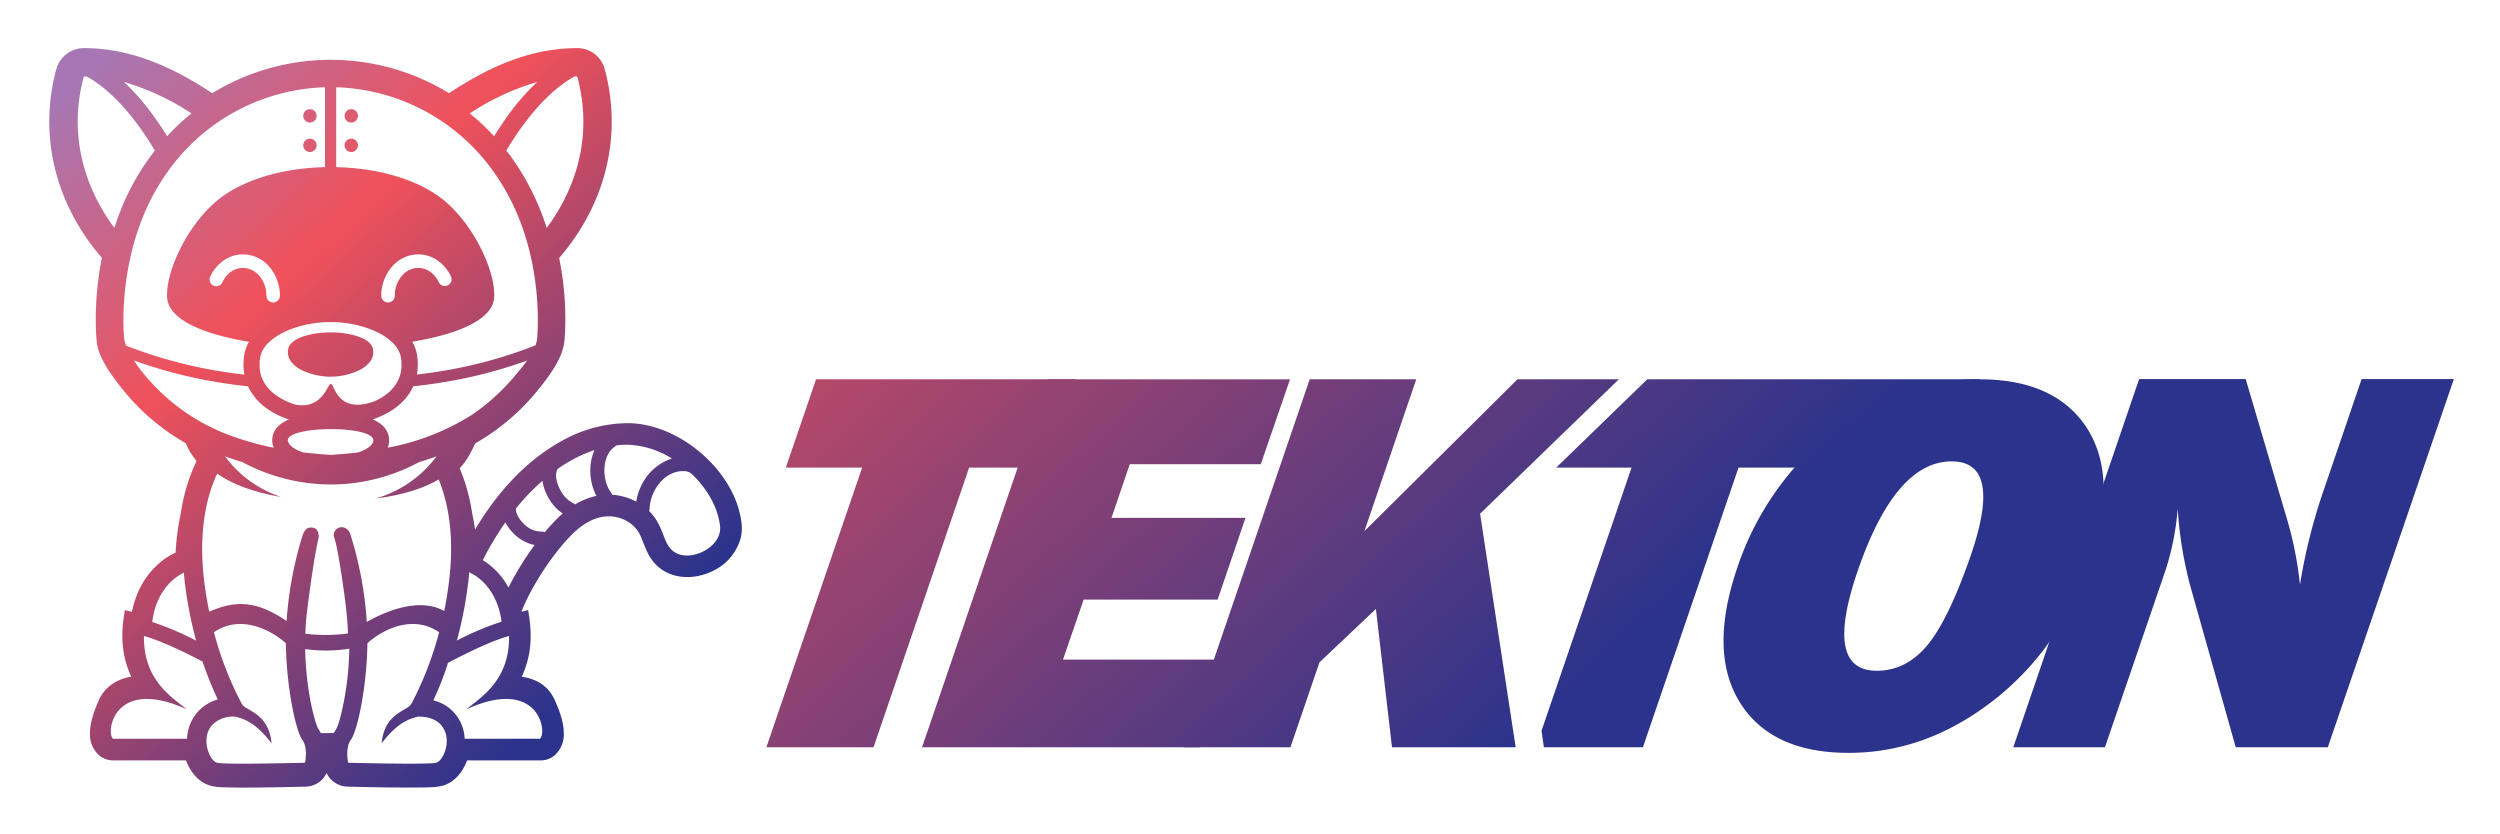
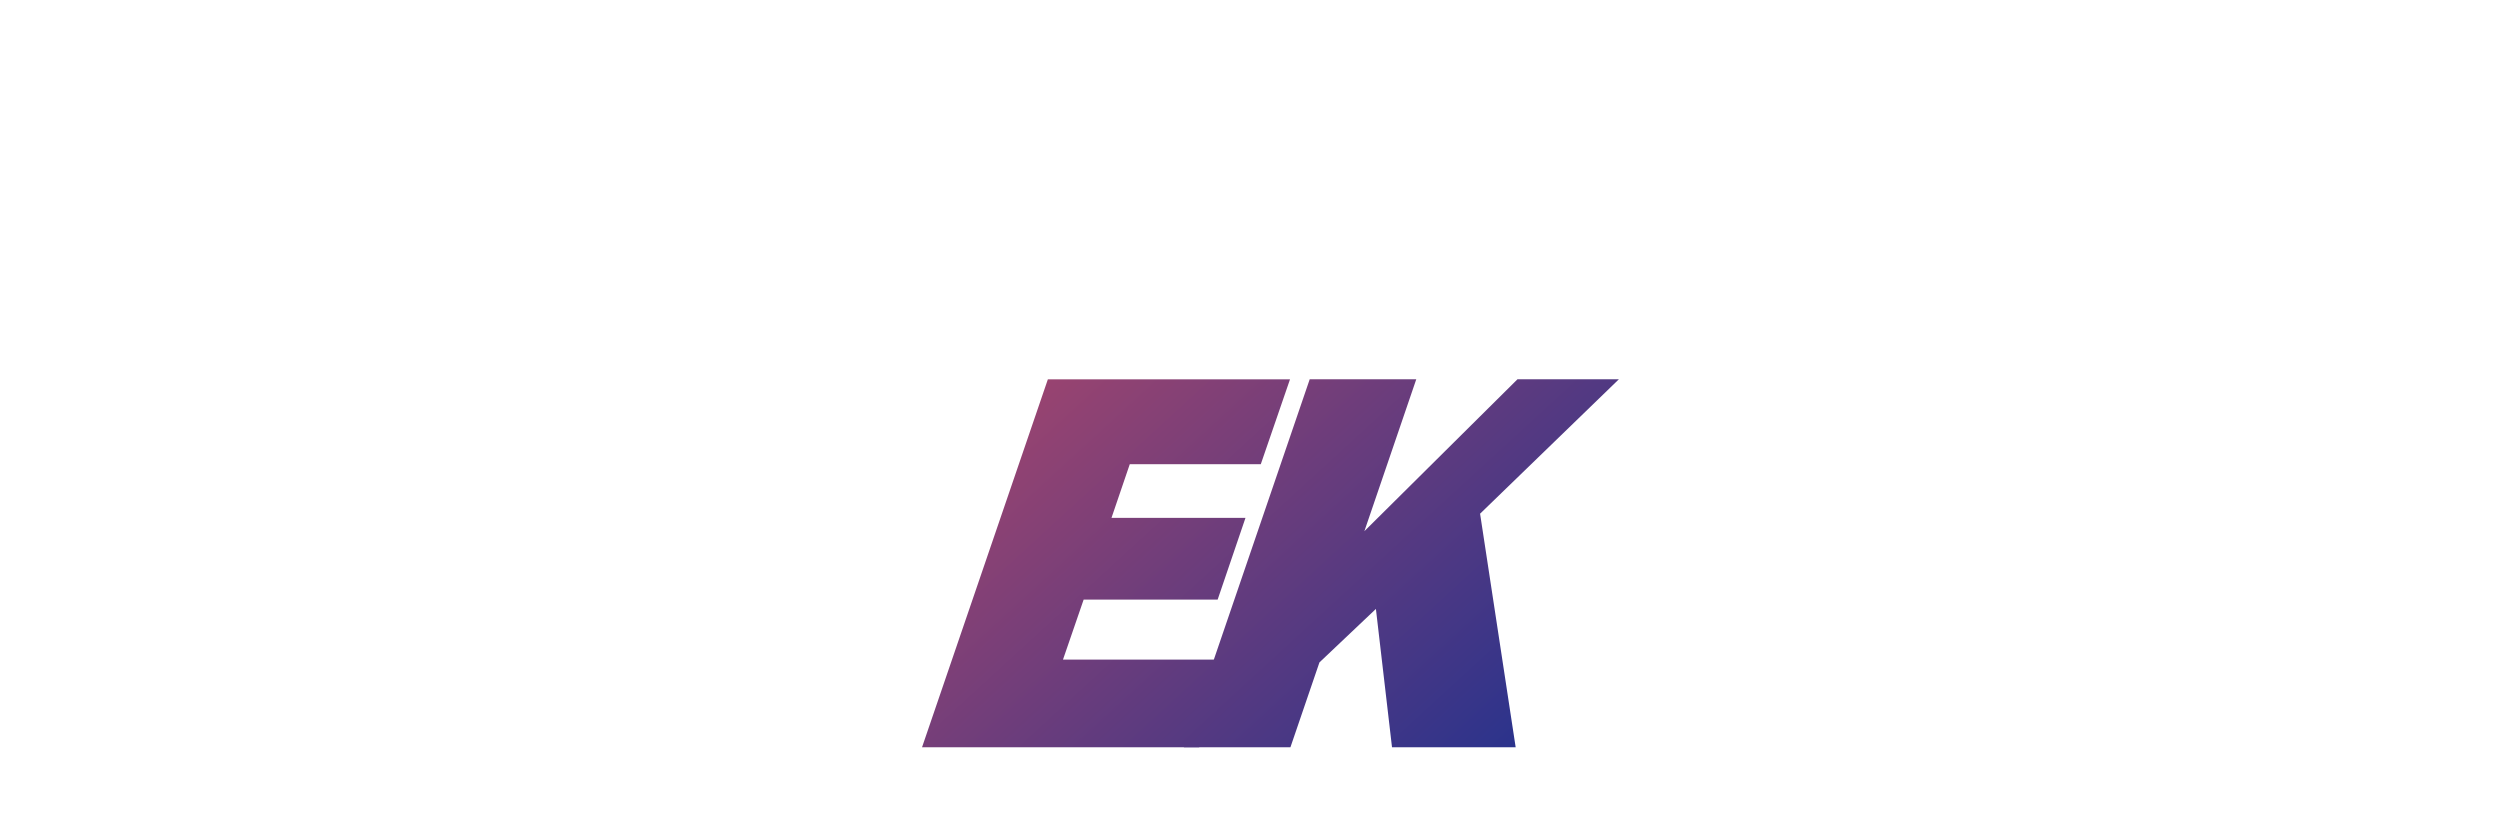
<svg xmlns="http://www.w3.org/2000/svg" xmlns:xlink="http://www.w3.org/1999/xlink" role="img" viewBox="-.34 -5.84 719.68 240.18">
  <defs>
    <linearGradient id="a" x1="17.251" x2="170.781" y1="987.131" y2="819.8" gradientTransform="matrix(1 0 0 -1 0 1008.073)" gradientUnits="userSpaceOnUse">
      <stop offset="0" stop-color="#a677b4" />
      <stop offset=".363" stop-color="#f0515a" />
      <stop offset="1" stop-color="#2b338c" />
    </linearGradient>
    <linearGradient id="b" x1="45.031" x2="369.437" y1="1091.246" y2="737.68" xlink:href="#a" />
    <linearGradient id="c" x1="73.96" x2="398.365" y1="1117.789" y2="764.223" xlink:href="#a" />
    <linearGradient id="d" x1="120.119" x2="444.524" y1="1160.141" y2="806.575" xlink:href="#a" />
    <linearGradient id="e" x1="176.5" x2="500.906" y1="1211.872" y2="858.307" xlink:href="#a" />
    <linearGradient id="f" x1="199.834" x2="524.24" y1="1233.282" y2="879.716" xlink:href="#a" />
    <linearGradient id="g" x1="250.204" x2="574.61" y1="1279.497" y2="925.932" xlink:href="#a" />
  </defs>
-   <path fill="url(#a)" fill-rule="evenodd" d="M94.815 102.599v2.086m55.066 65.575 1.815-.488.216 1.409c1.03 6.473.569 12.08-2.058 17.795 4.063.569 7.61 2.52 9.48 6.663 1.327 2.926 2.6 6.338 2.627 9.589a8.092 8.092.0 01-2.654 6.392 6.298 6.298.0 01-3.982 1.436h-21.208c-1.22 3.331-3.63 6.392-7.151 7.313a16.363 16.363.0 01-3.007.406 63.93 63.93.0 01-3.196.081c-2.735.027-5.471.0-8.207.0q-6.419-.081-12.838-.243a6.84 6.84.0 01-6.04-3.928 6.817 6.817.0 01-6.014 3.928c-4.306.108-8.586.19-12.866.243-2.735.027-5.47.054-8.207.0a63.96 63.96.0 01-3.196-.081 14.341 14.341.0 01-3.033-.406c-3.521-.921-5.905-4.009-7.151-7.313H32.192a6.298 6.298.0 01-3.981-1.436 8.092 8.092.0 01-2.655-6.392c0-3.25 1.3-6.663 2.6-9.589a10.91 10.91.0 013.142-4.063 12.798 12.798.0 016.149-2.6c-2.627-5.715-3.088-11.322-2.059-17.795l.217-1.409 2.032.542a28.742 28.742.0 01.975-3.63 23.572 23.572.0 017.502-10.915 19.596 19.596.0 014.09-2.52 72.434 72.434.0 011.544-11.538 52.578 52.578.0 014.497-14.843 20.546 20.546.0 01-2.763-4.36 8.31 8.31.0 01-.298-.732 63.245 63.245.0 01-17.958-15.222c-2.98-3.657-7.34-9.345-7.72-14.14-.19-1.679-.243-3.358-.27-5.01a89.647 89.647.0 01.65-12.054c.27-2.329.65-4.658 1.11-6.96a64.656 64.656.0 01-8.044-11.593 58.683 58.683.0 01-6.718-20.992 57.343 57.343.0 011.652-21.777 8.208 8.208.0 017.91-6.013c13.868.0 25.84 5.66 36.972 12.974a65.22 65.22.0 0168.148.0c11.105-7.313 23.077-12.974 36.945-12.974a8.122 8.122.0 017.882 6.04 57.963 57.963.0 011.626 21.777 58.683 58.683.0 01-6.718 20.992 64.517 64.517.0 01-8.017 11.593c.433 2.194.785 4.387 1.083 6.636a88.504 88.504.0 01.677 12.27c-.027 1.706-.08 3.412-.27 5.065-.434 4.93-4.66 10.455-7.72 14.193a63.686 63.686.0 01-17.958 15.222l-.325.731a37.504 37.504.0 01-1.923 3.549 16.767 16.767.0 01-2.221 2.898 42.515 42.515.0 011.517 4.036 55.319 55.319.0 012.085 8.91c.325 1.545.623 3.116.84 4.66 6.149-10.293 14.329-19.584 24.621-25.299a39.094 39.094.0 0119.854-5.309c7.395.19 14.654 3.63 20.26 8.343 6.149 5.173 11.16 12.568 12 20.72a11.798 11.798.0 01-.271 4.01 14.902 14.902.0 01-8.397 9.642c-5.092 2.384-11.457 2.302-15.737-1.733-2.41-2.303-3.169-4.822-4.388-7.774a9.28 9.28.0 00-3.033-4.226 10.609 10.609.0 00-7.151-2.14c-3.657.244-6.907 2.33-9.48 4.822a49.083 49.083.0 00-4.063 4.496 76.474 76.474.0 00-6.582 9.534 61.56 61.56.0 00-4.009 7.882 3.527 3.527.0 01-.216.46 1.004 1.004.0 00.054.245zm5.607-23.078a2.322 2.322.0 01.975.19c1.246-1.463 2.546-2.898 3.9-4.225.433-.407.867-.813 1.273-1.165a13.11 13.11.0 01-4.063-4.47 14.278 14.278.0 01-1.76-4.929 63.257 63.257.0 00-7.639 7.963c-.135 1.87 1.707 4.036 2.98 5.038a6.69 6.69.0 004.334 1.598zm-1.924 3.874a11.52 11.52.0 01-4.875-2.275 13.25 13.25.0 01-3.548-4.226 87.89 87.89.0 00-6.5 10.862 18.604 18.604.0 011.976 1.381 20.884 20.884.0 015.418 6.5 84.486 84.486.0 017.53-12.242zm33.1-10.51a1.58 1.58.0 01-.163.705c4.117 4.035 3.927 8.748 6.5 11.186 4.524 4.307 14.573-.542 13.95-6.744-.569-5.39-3.684-10.753-8.018-14.979-.027-.027-.054-.054-.08-.054a3.255 3.255.0 00-2.303-.867c-5.472-.243-9.697 5.499-9.887 10.753zm-3.847-1.977a16.248 16.248.0 011.165-3.954 14.833 14.833.0 019.1-8.451 25.418 25.418.0 00-12.35-3.955 23.068 23.068.0 00-3.603.163c-.379.27-.731.541-.92.704a6.476 6.476.0 00-.624.596c-2.735 3.088-2.41 9.047-.054 12.243a2.229 2.229.0 01.325.677 16.834 16.834.0 016.961 1.977zm-11.457-1.652a15.486 15.486.0 01-1.76-6.934 14.637 14.637.0 011.191-6.257 39.24 39.24.0 00-6.717 2.98c-1.273.704-2.546 1.516-3.82 2.383.0.027-.026.027-.026.054-1.165 1.707-.055 4.74.866 6.338a8.616 8.616.0 003.657 3.576 1.474 1.474.0 01.487.298 19.946 19.946.0 016.122-2.438zM88.883 25.594a1.923 1.923.0 11-1.923 1.923 1.896 1.896.0 011.923-1.923zm0 8.478a1.923 1.923.0 11-1.923 1.923 1.93 1.93.0 011.923-1.923zm11.89-8.478a1.923 1.923.0 11-1.922 1.923 1.93 1.93.0 011.923-1.923zm0 8.478a1.923 1.923.0 11-1.922 1.923 1.93 1.93.0 011.923-1.923zm-4.333-14.79V42.28c12.297.27 24.377 3.683 31.799 10.211 8.56 7.557 14.274 20.64 13.651 27.52-.541 6.175-10.4 10.346-23.537 12.513a11.949 11.949.0 011.354 3.792 17.257 17.257.0 01-.027 5.661 145.075 145.075.0 0013.407-2.167 131.138 131.138.0 0020.721-6.23 7.423 7.423.0 00.46-1.896s2.845-25.894-11.836-47.102A57.633 57.633.0 0096.44 19.283zM93.217 42.28V19.283a57.642 57.642.0 00-46.48 26.056C32.653 66.412 35.415 91.71 35.415 91.71a8.306 8.306.0 00.542 1.95 132.91 132.91.0 0020.613 6.176c4.008.84 8.45 1.598 13.434 2.167a17.256 17.256.0 01-.027-5.66 11.949 11.949.0 011.354-3.793c-13.136-2.167-22.996-6.365-23.537-12.514-.623-6.88 5.092-19.962 13.651-27.519C68.84 45.962 80.92 42.55 93.217 42.28zM71.06 105.362a145.37 145.37.0 01-15.141-2.384 132.894 132.894.0 01-17.715-5.065 45.97 45.97.0 002.899 3.955 58.164 58.164.0 0026.842 18.364 84.047 84.047.0 0010.482 2.817c0-.027-.027-.081-.027-.108a5.798 5.798.0 01-.298-2.953c.433-2.492 2.302-4.063 4.713-5.065-4.55-1.544-8.64-4.117-11.024-8.207a7.435 7.435.0 01-.731-1.354zm11.538 15.98c.515 1.328 2.221 2.357 4.361 3.061 2.6.298 5.228.542 7.855.704 2.654-.162 5.309-.379 7.91-.704 2.003-.65 3.629-1.57 4.252-2.79 2.708-5.254-26.22-5.119-24.378-.27zm68.826-23.402a134.797 134.797.0 01-17.66 5.038 146.536 146.536.0 01-15.141 2.384c-.217.46-.434.894-.678 1.327-2.383 4.063-6.446 6.663-10.997 8.207 2.357 1.002 4.172 2.546 4.632 4.957a5.733 5.733.0 01-.298 3.169 68.854 68.854.0 0024.296-9.48 62.254 62.254.0 0013.625-12.785c.785-.894 1.516-1.869 2.22-2.817zm-57.775 8.424c-1.219 2.14-3.738 5.336-9.046 4.253-6.528-2.113-11.214-6.501-10.05-13.516 1.057-6.339 11.593-10.293 20.234-10.212h.081c8.64-.081 19.177 3.873 20.206 10.212 1.002 6.067-2.356 10.184-7.53 12.54-7.665 2.844-10.346-.866-11.538-3.223-.57-1.137-.813-1.733-1.11-1.76h-.082c-.244.108-.542.65-1.165 1.706zm1.165-16.522c-5.228.0-11.566 1.516-12.189 4.767-1.029 5.39 6.961 7.99 12.189 7.99h.108c5.228-.027 13.137-2.627 12.108-7.99-.623-3.25-6.961-4.767-12.189-4.767zM80.243 79.278a1.95 1.95.0 11-3.9.0 8.738 8.738.0 00-2.06-5.742 6.271 6.271.0 00-4.685-2.248 5.88 5.88.0 00-3.359 1.056 7.458 7.458.0 00-2.546 3.06 1.933 1.933.0 11-3.494-1.652 11.794 11.794.0 013.873-4.631 9.77 9.77.0 015.553-1.734 9.99 9.99.0 017.584 3.576 12.773 12.773.0 013.034 8.315zm29.171.0a1.95 1.95.0 003.9.0 8.739 8.739.0 012.06-5.742 6.227 6.227.0 014.685-2.248 5.881 5.881.0 013.359 1.056 7.458 7.458.0 012.546 3.06 1.945 1.945.0 003.521-1.652 11.794 11.794.0 00-3.873-4.631 9.77 9.77.0 00-5.553-1.734 9.99 9.99.0 00-7.584 3.576 12.651 12.651.0 00-3.06 8.315zm1.571 51.843a53.018 53.018.0 01-12.784 2.41 53.939 53.939.0 01-28.793-6.365c-1.706-.488-3.358-1.056-5.01-1.652a33.206 33.206.0 0016.17 11.7c-6.582-1.11-13.245-3.141-18.392-6.716-3.331 7.204-5.363 17.226-3.737 30.905q.568 4.672 1.462 8.857c8.668-3.928 14.735-2.357 22.265 2.654a107.095 107.095.0 014.55-24.486c.515-1.543 1.192-2.302 2.113-2.383.975-.081 2.627-.027 2.573 2.844-.298 1.165-.542 2.546-.731 3.548-.515 2.655-.921 5.363-1.327 8.045-.38 2.654-.759 5.309-1.084 7.99-.217 1.706-.433 3.467-.569 5.2-.054.976-.108 1.95-.135 2.926a48.962 48.962.0 0012.27-.081 98.53 98.53.0 00-.136-2.872c-.298-4.28-.948-8.775-1.57-13.028-.38-2.546-.786-5.12-1.274-7.638a33.989 33.989.0 00-1.137-4.632c.081-2.844 3.792-3.467 4.821-.325a105.3 105.3.0 014.713 25.19c6.799-3.9 15.791-6.798 22.292-3.169.569-2.736 1.03-5.607 1.408-8.64 1.517-12.65-.108-22.184-3.006-29.226-5.2 3.06-11.81 4.686-18.175 5.498a33.188 33.188.0 0017.579-12.161 83.331 83.331.0 01-5.011 1.652 51.02 51.02.0 01-9.345 3.955zM35.361 17.766a71.554 71.554.0 0119.42 9.046 63.688 63.688.0 00-7.014 6.555c-1.165-1.923-2.438-3.792-3.765-5.634a66.474 66.474.0 00-8.64-9.967zm-11.403-1.598h.65c7.693 4.225 14.572 12.811 19.637 21.343a94.484 94.484.0 00-3.006 4.117 71.128 71.128.0 00-8.64 18.148c-6.203-8.342-14.085-23.673-8.858-43.446.082-.027.136-.108.217-.162zm141.74.0h-.65c-7.692 4.225-14.571 12.811-19.636 21.343a49.15 49.15.0 012.41 3.305 70.819 70.819.0 019.21 18.987c6.202-8.342 14.084-23.673 8.857-43.446l-.19-.19zm-11.402 1.598a71.181 71.181.0 00-19.42 9.046 63.968 63.968.0 017.014 6.582 97.701 97.701.0 013.765-5.66 66.473 66.473.0 018.64-9.968zm-93.04 158.398a96.06 96.06.0 007.827 20.26 3.44 3.44.0 001.653 1.626c2.681 1.625 6.446 3.386 7.096 10.076-3.06-3.9-5.986-6.69-10.482-7.665a8.568 8.568.0 00-6.42 2.194c-3.71 3.846-1.029 10.482 1.22 11.078s25.325.0 25.325.0.948-4.307-.84-6.69c-1.76-2.411-4.496-14.681-4.686-27.736-5.417-4.74-13.787-7.937-20.694-3.142zm64.816.0a97.823 97.823.0 01-7.8 20.26 3.689 3.689.0 01-1.653 1.626c-2.681 1.625-6.446 3.386-7.096 10.076 3.06-3.9 5.986-6.69 10.482-7.665 2.194-.027 4.713.406 6.42 2.194 3.71 3.846 1.029 10.482-1.22 11.078s-25.325.0-25.325.0-.948-4.307.84-6.69c1.76-2.411 4.523-14.681 4.713-27.736 5.363-4.74 13.732-7.937 20.64-3.142zm-30.309 29.01c-.677.0-1.381.027-2.086.027h-1.652a14.85 14.85.0 00-.84-1.409 16.35 16.35.0 01-.866-2.438 64.262 64.262.0 01-1.571-7.042 90.6 90.6.0 01-1.246-13.3 43.411 43.411.0 0012.703-.107 86.485 86.485.0 01-1.598 15.411c-.352 1.788-1.246 6.122-2.167 7.72a12.554 12.554.0 00-.677 1.138zm50.434-27.926c.19 12.487-7.692 17.416-12.297 21.1 20.965-9.534 23.375 6.69 21.208 8.478h-21.696a11.736 11.736.0 00-9.02-11.051 83.095 83.095.0 004.226-10.78c6.122-3.278 13.327-6.637 17.579-7.747zM134.74 158.91c5.254 2.437 8.559 7.99 9.29 14.22a83.64 83.64.0 00-12.839 5.417 118.312 118.312.0 003.224-16.495c.135-1.003.243-2.059.325-3.142zm-82.152.108c-5.174 2.492-8.397 8.017-9.101 14.193a86.562 86.562.0 0112.622 5.363 118.312 118.312.0 01-3.223-16.495 106.76 106.76.0 01-.298-3.061zm-11.485 18.229c-.19 12.487 7.693 17.416 12.325 21.1-20.992-9.534-23.376 6.69-21.236 8.478H53.51a12.284 12.284.0 013.359-8.045 12.506 12.506.0 015.498-3.277 82.55 82.55.0 01-1.246-2.709q-1.747-4.022-3.17-8.207c-5.93-3.115-12.73-6.257-16.847-7.34z" />
-   <path fill="url(#b)" d="M278.648 128.76l-27.528 80.525h-30.848l27.585-80.525h-21.976l8.699-25.411h74.687l-8.699 25.411h-21.92z" />
  <path fill="url(#c)" d="M353.507 184.046l-8.642 25.239h-79.781l36.228-105.936h69.708l-8.413 24.438h-37.716l-5.265 15.453H358.2l-8.012 23.522h-38.574l-5.952 17.284h47.845z" />
  <path fill="url(#d)" d="M435.978 209.285H400.38l-4.636-39.833-16.254 15.395-8.355 24.438h-30.677l36.228-105.936h30.676l-14.937 43.725 44.068-43.725h29.188l-39.947 38.689 10.244 67.247z" />
-   <path fill="url(#e)" fill-rule="evenodd" d="M500.135 128.76l-27.529 80.525h-28.501l-.687-4.75 25.926-75.775h-21.691l26.213-25.411h95.863l-47.674 25.411h-21.92z" />
-   <path fill="url(#f)" d="M531.841 210.888q-22.32.0-31.363-14.594-9.014-14.595-.572-39.09a84.677 84.677.0 0126.899-38.631 65.93 65.93.0 0142.695-15.224c14.708.0 25.124 4.808 31.134 14.365 5.952 9.558 6.124 22.378.63 38.346-5.724 16.54-15.053 29.875-27.873 39.833-12.934 10.015-26.727 14.995-41.55 14.995zm8.07-23.637c5.551.0 10.302-2.347 14.365-7.097s8.299-13.392 12.648-25.926c6.296-18.2 4.464-27.242-5.437-27.242-10.76.0-19.687 10.359-26.899 31.077q-10.13 29.188 5.323 29.188z" />
-   <path fill="url(#g)" d="M669.77 209.285h-26.5l-13.163-46.701a114.391 114.391.0 01-3.548-22.034 77.476 77.476.0 01-3.377 17.398l-17.57 51.337h-26.384l36.228-105.993h30.676l11.446 38.803a105.714 105.714.0 014.178 20.375 162.503 162.503.0 017.04-27.815l10.702-31.363h26.556z" />
</svg>